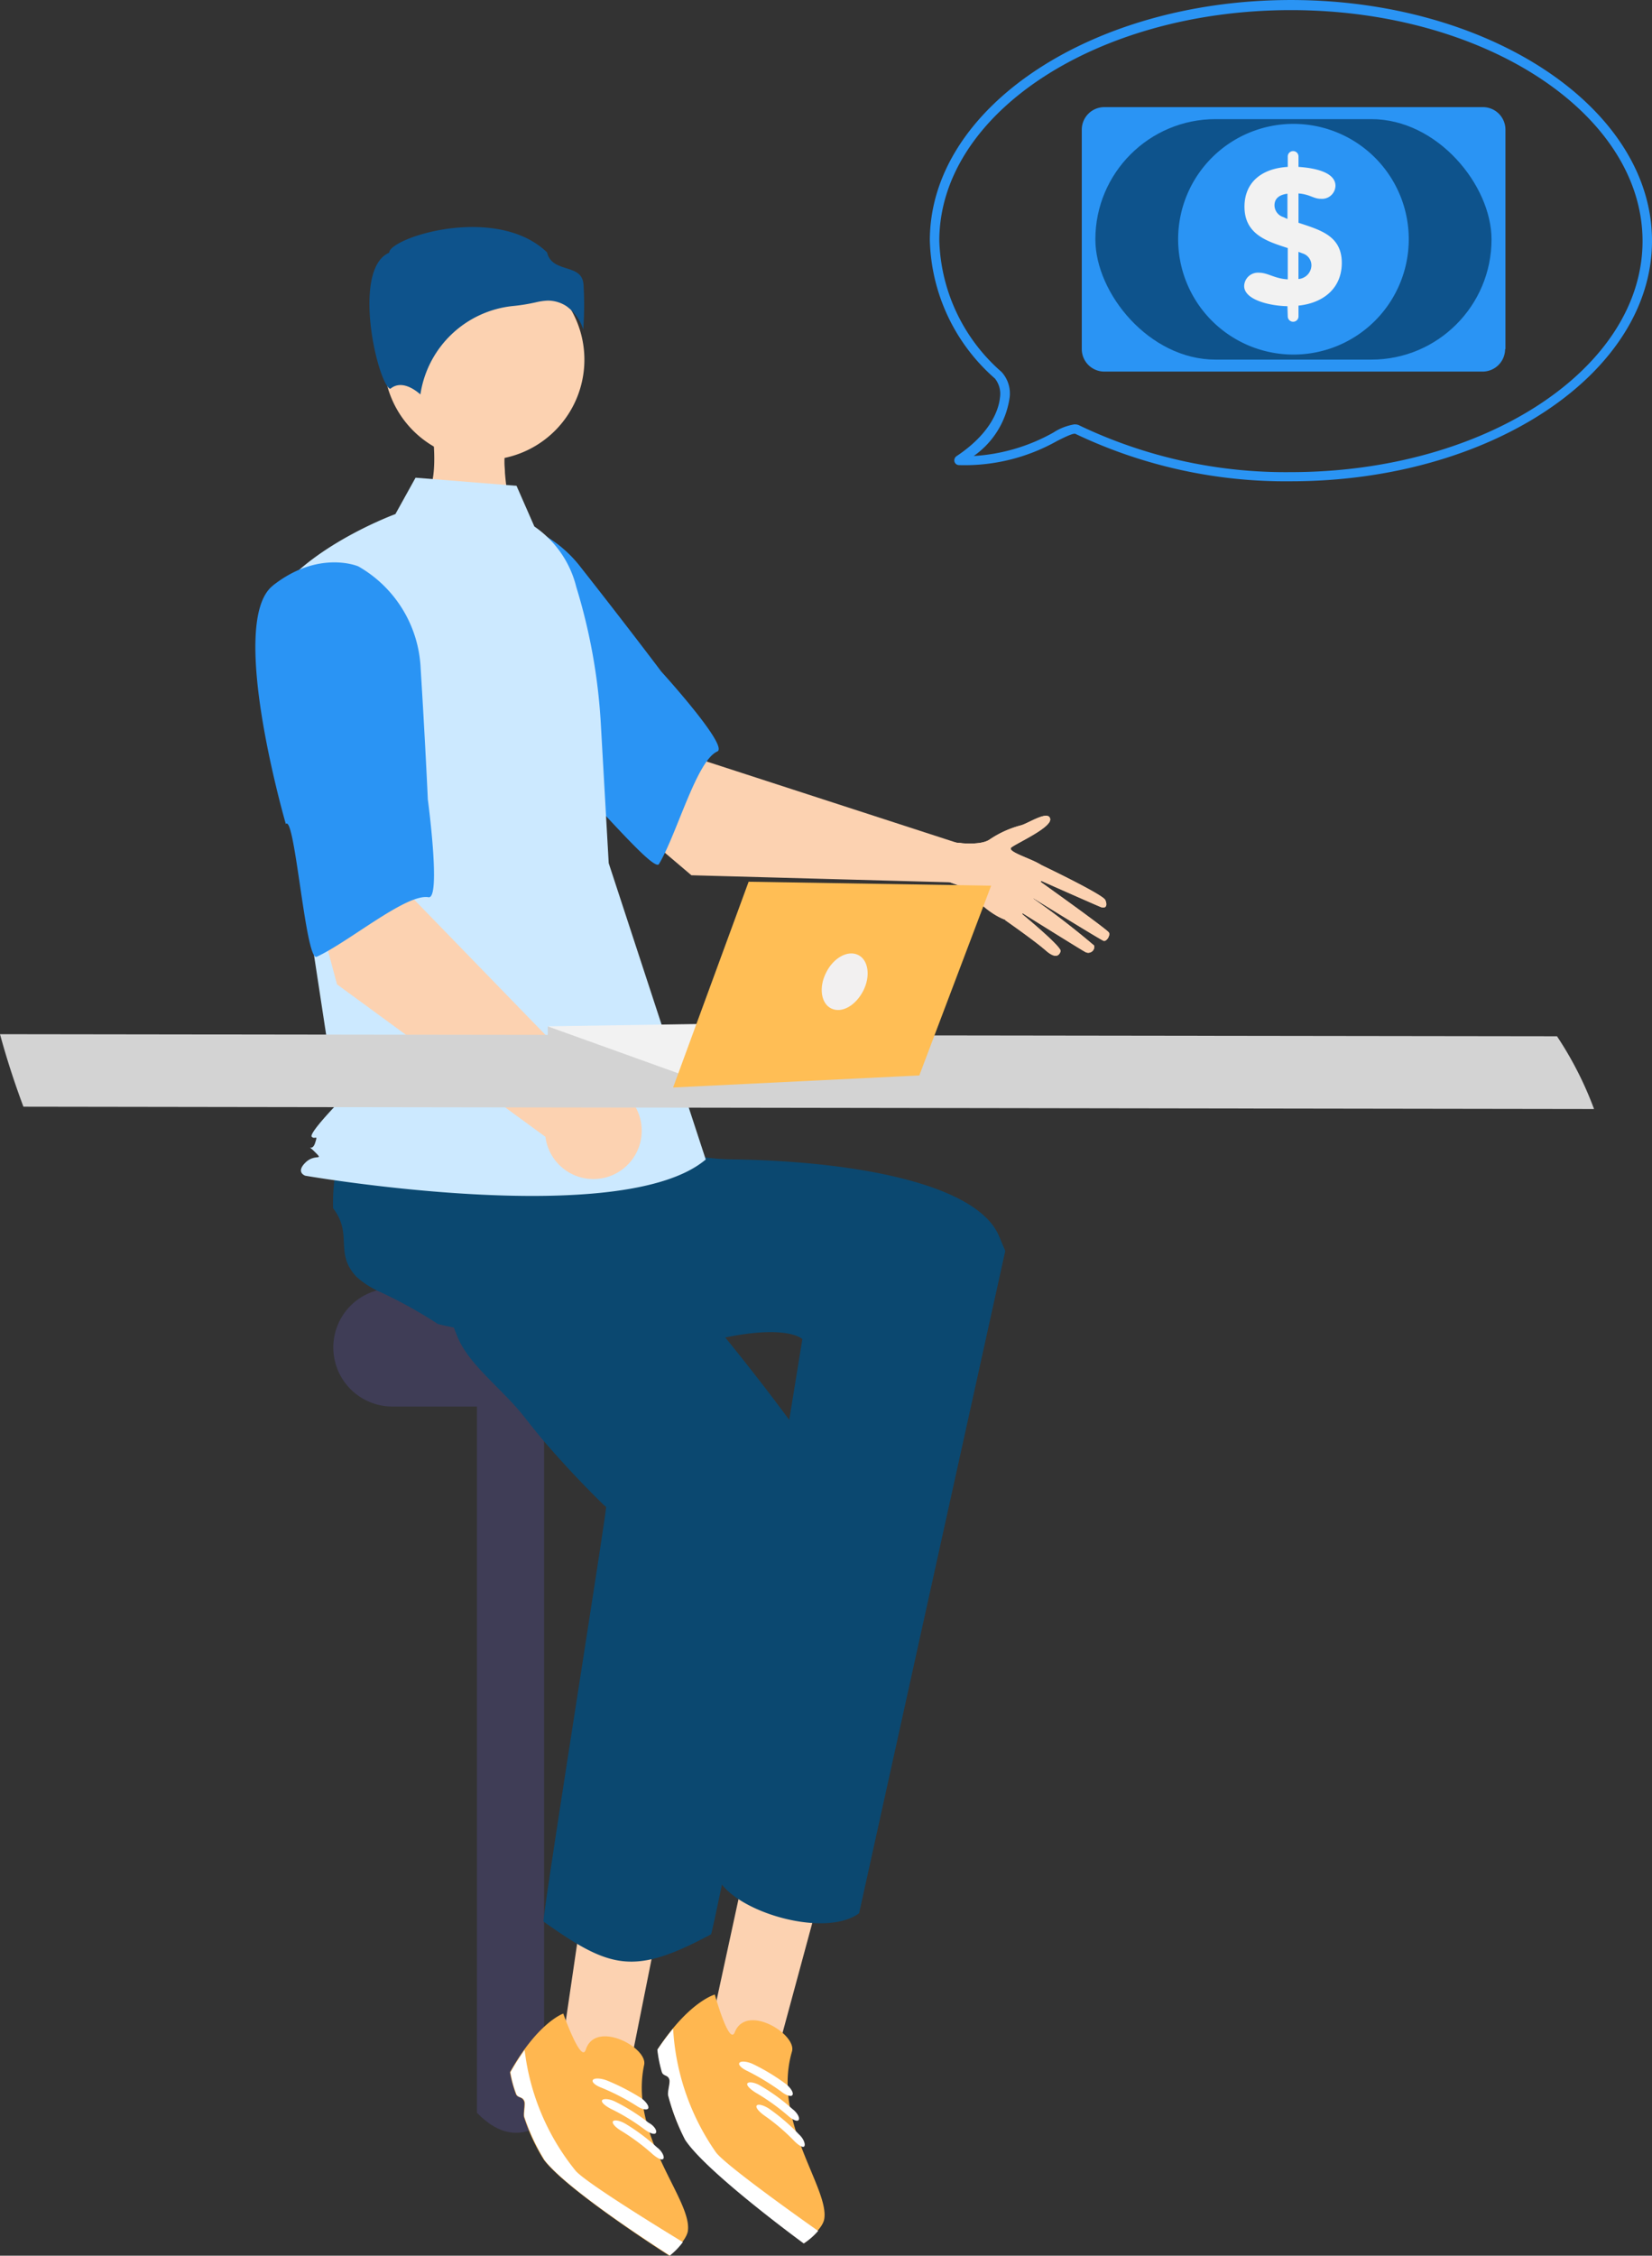
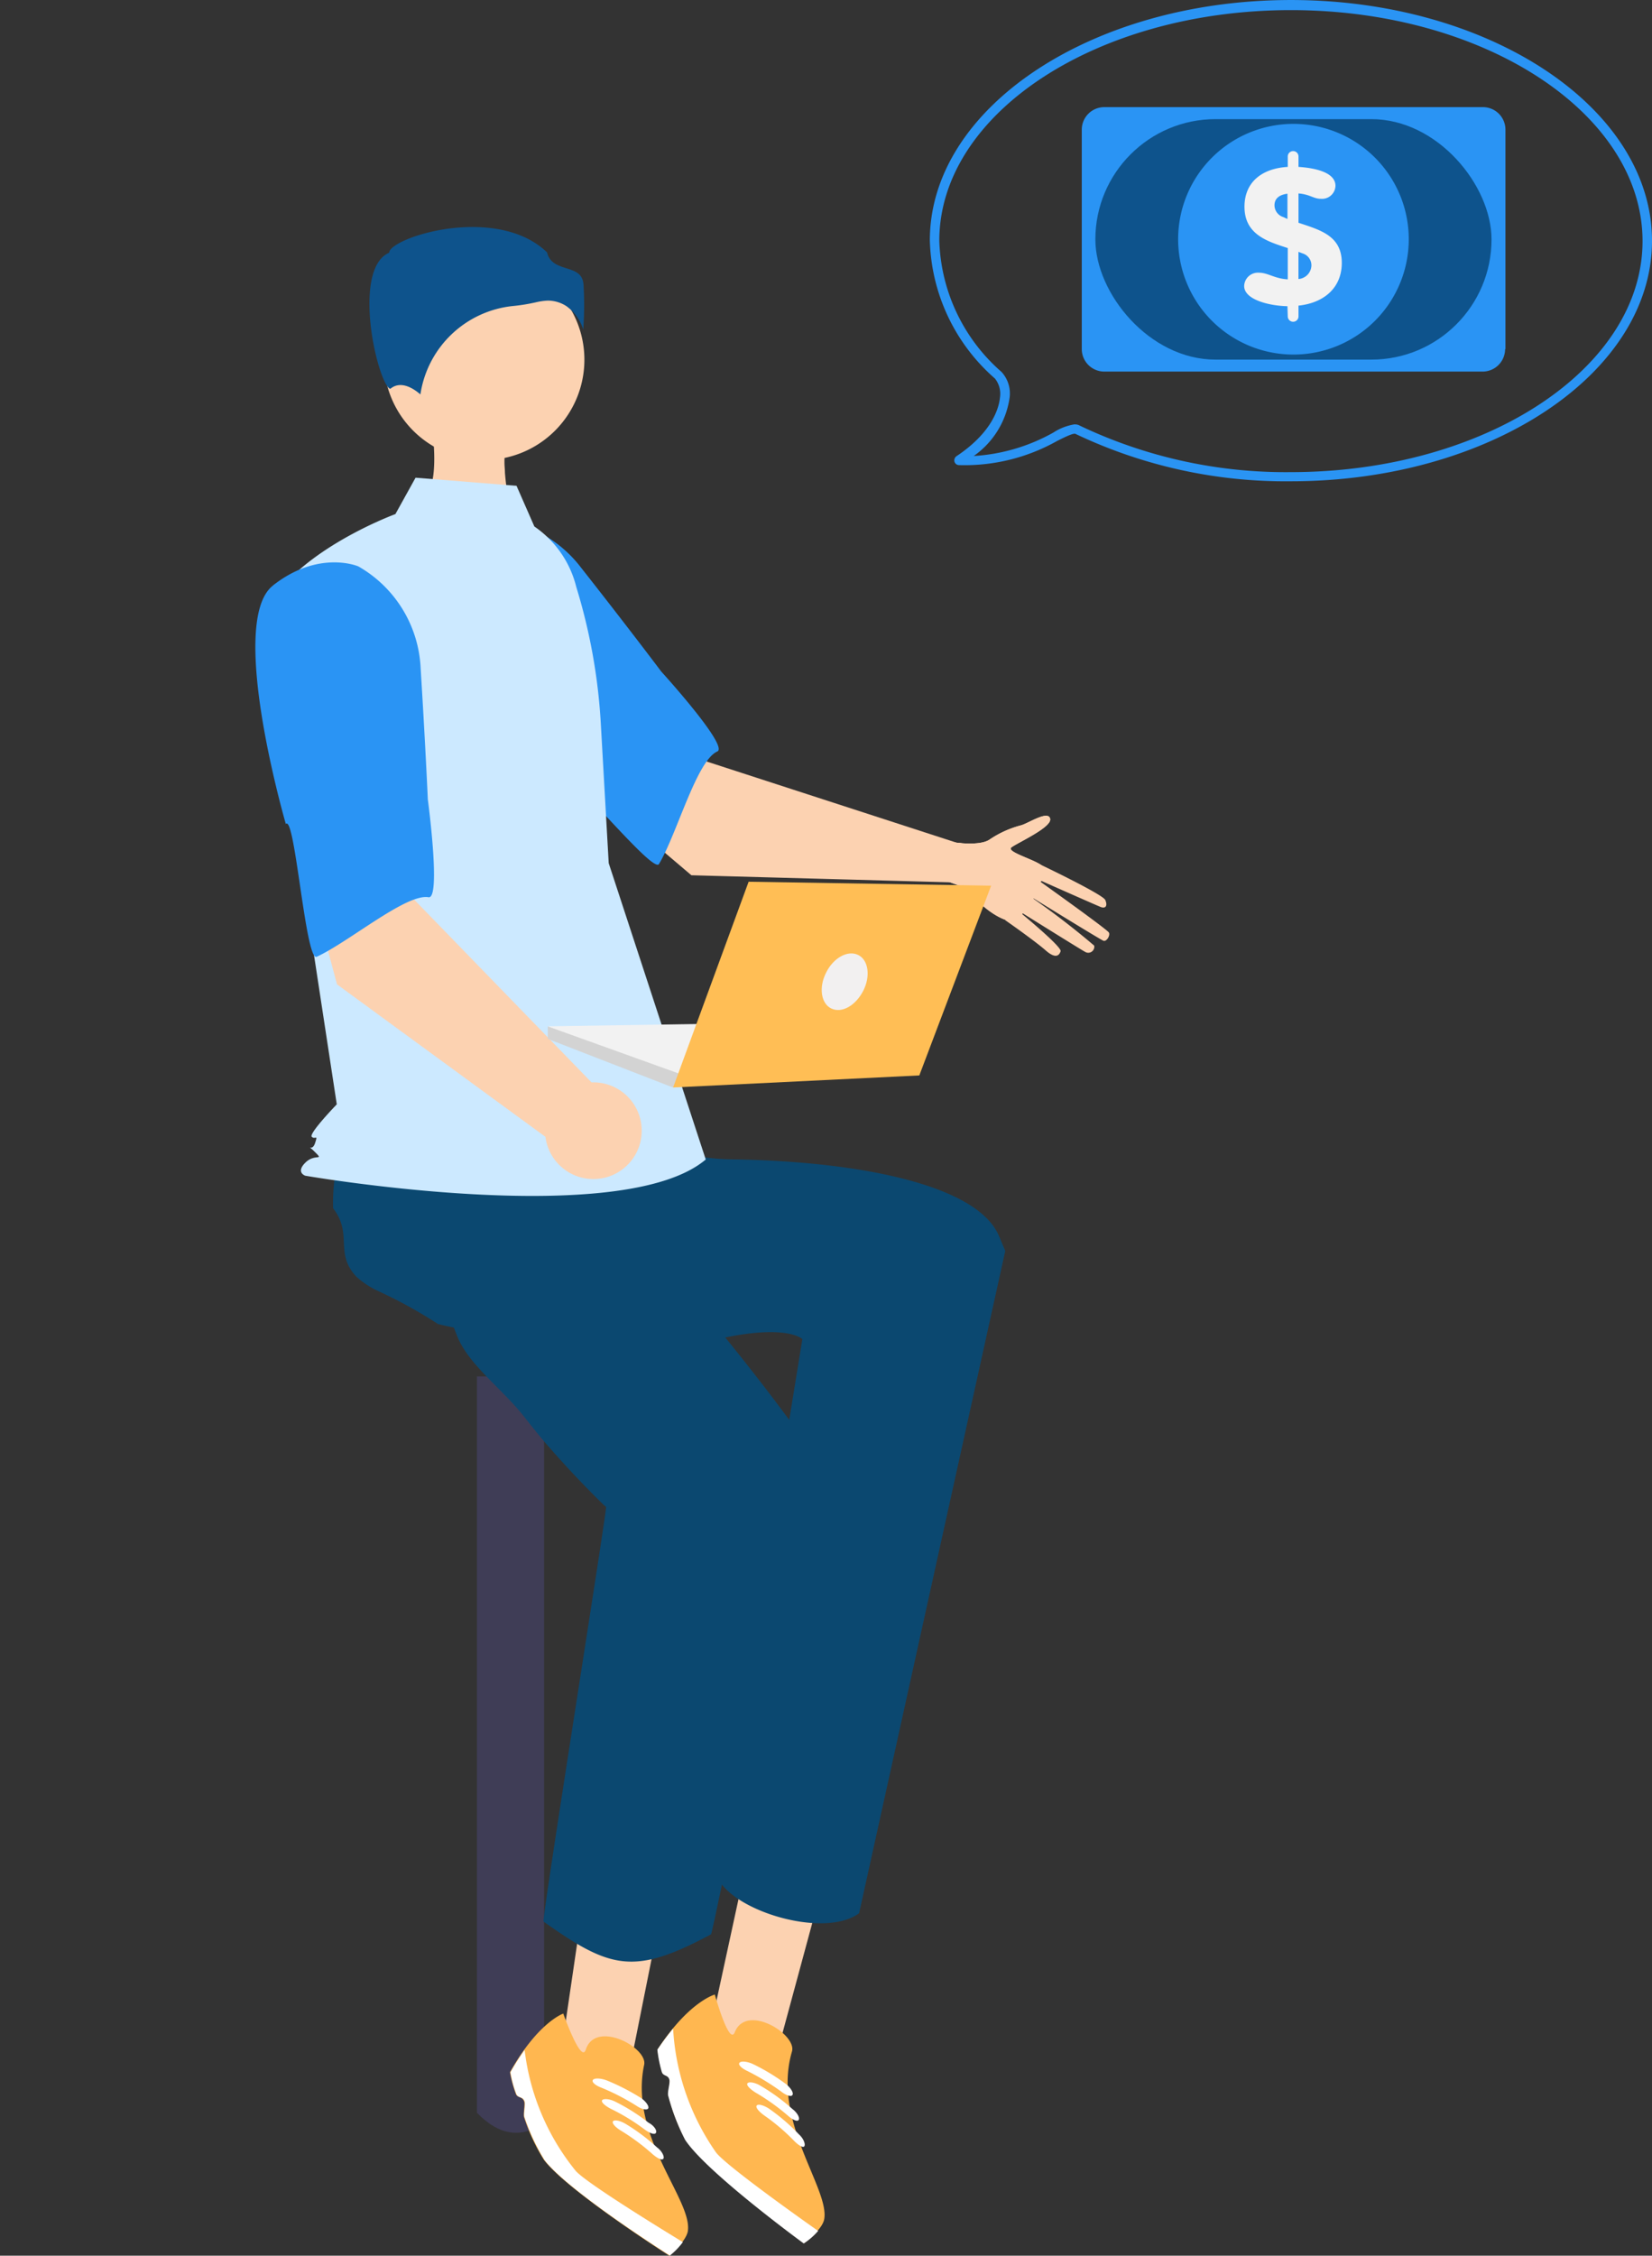
<svg xmlns="http://www.w3.org/2000/svg" id="グループ_12636" data-name="グループ 12636" width="119.927" height="163.703" viewBox="0 0 119.927 163.703">
  <rect x="0" y="0" width="119.927" height="163.703" fill="#333333" stroke="none" />
  <defs>
    <clipPath id="clip-path">
      <rect id="長方形_25269" data-name="長方形 25269" width="119.927" height="163.703" fill="none" />
    </clipPath>
  </defs>
  <g id="グループ_12270" data-name="グループ 12270" clip-path="url(#clip-path)">
    <path id="パス_47797" data-name="パス 47797" d="M183.432,192.441c.773-.874.454-3.867.454-3.867s5.482-.874,5.246.589a5.8,5.8,0,0,0-.084,1.076c0,.252.034.471.034.706.067.874.185,1.564.185,1.564s.622,1.211-2.27,1.631c-2.909.42-4.3-.807-3.565-1.7" transform="translate(-152.426 -156.649)" fill="#fcd2b1" />
    <path id="パス_47798" data-name="パス 47798" d="M210.776,594.056V648.2c-1.631,1.194-3.262.958-4.876-.706V594.056Z" transform="translate(-171.278 -494.166)" fill="#3f3d56" />
    <path id="パス_47799" data-name="パス 47799" d="M242.9,815.84l1.951-13.284,5.784.841-3.027,15.133Z" transform="translate(-202.057 -667.607)" fill="#fcd2b1" />
    <path id="パス_47800" data-name="パス 47800" d="M233.094,884.812c-.1.757-1.345,1.816-1.345,1.816s-7.365-4.675-9.1-6.945a13.817,13.817,0,0,1-1.446-3.094c-.084-.2.084-.958,0-1.16-.151-.387-.5-.235-.605-.555a8.914,8.914,0,0,1-.42-1.564c2.035-3.632,3.867-4.254,3.867-4.254s1.295,3.666,1.631,2.623c.706-2.2,4.54-.151,4.237,1.11-1.093,5.2,3.481,9.753,3.178,12.023" transform="translate(-183.154 -722.925)" fill="#ffb750" />
    <path id="パス_47801" data-name="パス 47801" d="M232.889,898.7c-2.32-1.413-7.113-4.389-7.785-5.179a17.086,17.086,0,0,1-3.7-8.761,18.174,18.174,0,0,0-1.026,1.614,7.729,7.729,0,0,0,.42,1.564c.118.336.488.168.605.555.084.2-.1.942,0,1.16a15.022,15.022,0,0,0,1.446,3.094c1.732,2.27,9.1,6.928,9.1,6.928a5,5,0,0,0,.942-.975" transform="translate(-183.319 -735.985)" fill="#fff" />
    <path id="パス_47802" data-name="パス 47802" d="M268.19,917.927c-.084.151-.4,0-.757-.3a15.784,15.784,0,0,0-2.3-1.715c-.42-.252-.689-.538-.605-.689.1-.134.5-.067.925.185a14.261,14.261,0,0,1,2.27,1.7c.37.269.555.673.471.824" transform="translate(-220.032 -761.27)" fill="#fff" />
    <path id="パス_47803" data-name="パス 47803" d="M263.8,908.433c-.084.151-.437.034-.824-.252a14.937,14.937,0,0,0-2.455-1.5c-.42-.219-.723-.488-.622-.622s.555-.1.975.118a14.008,14.008,0,0,1,2.388,1.513c.42.219.639.589.538.74" transform="translate(-216.185 -753.642)" fill="#fff" />
    <path id="パス_47804" data-name="パス 47804" d="M259.871,899.269c-.1.135-.471.05-.841-.2a16.446,16.446,0,0,0-2.539-1.312c-.454-.168-.74-.42-.622-.572.1-.135.555-.135,1.026.05a15.958,15.958,0,0,1,2.505,1.295c.353.269.572.605.471.74" transform="translate(-212.823 -746.244)" fill="#fff" />
    <path id="パス_47805" data-name="パス 47805" d="M307.2,808.472l2.842-13.116,5.717,1.211-4.036,14.915Z" transform="translate(-255.545 -661.618)" fill="#fcd2b1" />
    <path id="パス_47806" data-name="パス 47806" d="M295.967,877.183c-.151.757-1.463,1.715-1.463,1.715s-7.045-5.145-8.609-7.516a13.65,13.65,0,0,1-1.227-3.195c-.067-.2.151-.942.084-1.16-.118-.387-.488-.269-.555-.589a10.816,10.816,0,0,1-.319-1.6c2.27-3.481,4.153-3.985,4.153-3.985s1.043,3.75,1.446,2.741c.841-2.135,4.54.151,4.153,1.4-1.48,5.095,2.774,9.971,2.337,12.191" transform="translate(-236.139 -716.104)" fill="#ffb750" />
    <path id="パス_47807" data-name="パス 47807" d="M295.444,890.235c-2.22-1.564-6.793-4.859-7.415-5.7a17.36,17.36,0,0,1-3.111-8.979,19.073,19.073,0,0,0-1.143,1.53,9.32,9.32,0,0,0,.319,1.6c.1.353.471.2.555.589.067.2-.168.925-.084,1.16a15.728,15.728,0,0,0,1.228,3.195c1.564,2.371,8.609,7.516,8.609,7.516a4.893,4.893,0,0,0,1.043-.908" transform="translate(-236.054 -728.332)" fill="#fff" />
    <path id="パス_47808" data-name="パス 47808" d="M330.054,911.405c-.084.151-.4-.034-.723-.353a14.7,14.7,0,0,0-2.186-1.866c-.4-.286-.656-.589-.555-.723s.5-.034.908.235a14.318,14.318,0,0,1,2.152,1.85c.336.3.488.706.4.858" transform="translate(-271.656 -755.656)" fill="#fff" />
    <path id="パス_47809" data-name="パス 47809" d="M326.315,901.477c-.084.151-.437,0-.79-.319a15.813,15.813,0,0,0-2.337-1.665c-.4-.252-.689-.538-.589-.673s.555-.067.958.185a13.961,13.961,0,0,1,2.287,1.665c.387.286.572.673.471.807" transform="translate(-268.337 -747.628)" fill="#fff" />
    <path id="パス_47810" data-name="パス 47810" d="M322.962,892.216c-.1.135-.471.017-.824-.269a17.752,17.752,0,0,0-2.438-1.48c-.437-.2-.706-.471-.572-.605.1-.135.572-.1,1.009.118a14.768,14.768,0,0,1,2.4,1.463c.336.286.538.639.42.773" transform="translate(-265.438 -740.166)" fill="#fff" />
-     <path id="パス_47811" data-name="パス 47811" d="M148.188,556.056h15.806a4.288,4.288,0,1,1,0,8.576H148.188a4.288,4.288,0,1,1,0-8.576" transform="translate(-119.703 -462.556)" fill="#3f3d56" />
    <path id="パス_47812" data-name="パス 47812" d="M215.919,503.688c-1.379,6.457-6.877,33.764-7,33.781-5.583,2.993-7.3,2.522-12.157-.925-.168.017,4.574-29.645,4.54-30.1-.067,0-.05-.084-.118-.084-1.312-1.278-2.606-2.64-3.834-4.035-.673-.757-1.312-1.547-1.917-2.32-1.564-2.035-4.019-3.783-4.893-5.835a18.9,18.9,0,0,1-1.295-4.826,7.253,7.253,0,0,1-.135-1.782c.353-2.354,2.287-2.085,2.875-4.405a14.713,14.713,0,0,1,1.7-1.194c.1-.05.2-.118.3-.168l6.423-4.439,2.455,2.4,3.733,3.666,4.052,3.968-3.43,3.481s2.875,3.313,6.222,7.718c.622.824,1.261,1.681,1.9,2.556a3.058,3.058,0,0,1,.572,2.539" transform="translate(-157.302 -397.089)" fill="#0b4870" />
    <path id="パス_47813" data-name="パス 47813" d="M181.966,512.73c-2.657,1.951-9.837-.353-10.408-2.976l6.289-38.691s-1.009-1.043-5.515-.134c-1.648.336-2.556-1.11-4.456-.841-2.035.286-4.17.521-6.289.639-1.009.05-2.018.084-3.01.067a29.225,29.225,0,0,1-7.18-.824,33.865,33.865,0,0,0-4.439-2.438,6.351,6.351,0,0,1-1.48-.992c-1.631-1.732-.235-3.077-1.7-4.977a14.2,14.2,0,0,1,.1-2.068l.05-.353.454-7.8,3.413-.454,5.2-.689,5.616-.74.622,4.843s7.886,3.649,13.435,3.716c8.912.118,17.841,1.749,19.455,5.566.151.353.3.723.454,1.076" transform="translate(-119.599 -373.88)" fill="#0b4870" />
    <path id="パス_47814" data-name="パス 47814" d="M245.178,297.4,234.4,288.252l7.012-7.1,4.893,8,18.126,5.885c1.833,0,1.766,2.875-.5,2.875Z" transform="translate(-194.986 -233.88)" fill="#fcd2b1" />
    <path id="パス_47815" data-name="パス 47815" d="M177.447,228.58c-1.244,4.052,10.61,13.7,10.61,13.7.135-.975,6.86,7.415,7.314,6.659,1.295-2.152,2.724-7.5,4.237-8.172.858-.387-4.069-5.8-4.069-5.8s-2.505-3.329-5.818-7.533a9.008,9.008,0,0,0-7.92-3.531c-.017,0-3.111.639-4.355,4.675" transform="translate(-147.534 -186.231)" fill="#2a94f4" />
    <path id="パス_47816" data-name="パス 47816" d="M172.981,111.956a7.281,7.281,0,1,1-7.281,7.281,7.281,7.281,0,0,1,7.281-7.281" transform="translate(-137.838 -93.131)" fill="#fcd2b1" />
    <path id="パス_47817" data-name="パス 47817" d="M138.78,209.7a7.49,7.49,0,0,1,3.043,4.389,41.68,41.68,0,0,1,1.782,9.938l.572,10.106,7.045,21.506c-6.1,5.162-29.073,1.177-29.073,1.177s-.706-.235,0-.942,1.4-.084.689-.79-.219.084.017-.622,0-.235-.235-.471,1.816-2.354,1.816-2.354L122.554,239.3,120.2,214.4c2.825-3.531,8.492-5.6,8.492-5.6l1.463-2.64,7.331.589Z" transform="translate(-99.988 -171.491)" fill="#cce9ff" />
    <path id="パス_47818" data-name="パス 47818" d="M173.822,103.744a3.251,3.251,0,0,1,1.194,1.681,24.187,24.187,0,0,0,.017-3.313c-.084-.773-.622-.942-1.261-1.143-.572-.185-1.211-.387-1.379-1.143-2.287-2.22-6.272-2.119-9.013-1.345-1.5.42-2.371.975-2.438,1.295l-.017.067-.067.034c-1.16.572-1.379,2.4-1.362,3.834.034,2.69.958,5.751,1.48,6,.034.017.034,0,.05,0,.79-.639,1.749.05,2.169.42a7.572,7.572,0,0,1,6.776-6.423,13.2,13.2,0,0,0,1.631-.269,4.6,4.6,0,0,1,.841-.118,2.469,2.469,0,0,1,1.379.42" transform="translate(-132.676 -81.505)" fill="#0e538c" />
    <path id="パス_47819" data-name="パス 47819" d="M177.771,431.917l-2.236-1.143a.634.634,0,0,1-.151-.858.606.606,0,0,1,.689-.219l2.236,1.143a.634.634,0,0,1,.151.858.6.6,0,0,1-.689.219" transform="translate(-145.806 -357.417)" fill="#6c63ff" />
    <path id="パス_47820" data-name="パス 47820" d="M127.366,348.159,123.7,334.506l9.8-1.85-.521,9.366,12.863,13.25a3.509,3.509,0,1,1-3.346,3.951Z" transform="translate(-102.9 -276.72)" fill="#fcd2b1" />
    <path id="パス_47821" data-name="パス 47821" d="M111.519,244.444c-3.329,2.623.942,17.3.942,17.3.656-.723,1.429,9.988,2.236,9.635,2.3-1.042,6.507-4.607,8.122-4.321.925.168-.05-7.1-.05-7.1s-.185-4.153-.521-9.5a8.971,8.971,0,0,0-4.506-7.4c0-.017-2.892-1.244-6.222,1.379" transform="translate(-91.711 -201.943)" fill="#2a94f4" />
-     <path id="パス_47822" data-name="パス 47822" d="M115.72,451.787,1.7,451.619C1.059,449.9.488,448.155,0,446.356l113.03.151a25.563,25.563,0,0,1,2.69,5.28" transform="translate(0 -371.302)" fill="#d3d3d3" />
    <path id="パス_47823" data-name="パス 47823" d="M408.2,356.83s.858.336,1.16.4,1.53,1.8,3.111,2.421,3.128-3.363,2.791-3.834c-.336-.454-2.724-1.059-2.27-1.4s2.926-1.446,2.808-2.068c-.135-.656-1.6.336-2.119.471a7.4,7.4,0,0,0-2.27,1.026c-.706.5-2.539.219-2.539.219Z" transform="translate(-339.562 -292.924)" fill="#fcd2b1" />
    <path id="パス_47824" data-name="パス 47824" d="M434,376.776s2.152,1.5,2.943,2.2c.807.706,1.009.252,1.076.05.084-.353-3.195-3.027-3.195-3.027s4.574,2.859,4.977,3.077a.438.438,0,0,0,.656-.454,57.229,57.229,0,0,0-4.843-3.7s5.28,3.262,5.515,3.346.521-.42.387-.605c-.219-.3-5.3-3.918-5.3-3.918s4.17,1.85,4.624,2.035c.454.219.605-.05.42-.471s-4.893-2.657-4.893-2.657Z" transform="translate(-361.023 -309.994)" fill="#fcd2b1" />
    <path id="パス_47825" data-name="パス 47825" d="M408.2,356.83s.858.336,1.16.4,1.53,1.8,3.111,2.421,3.128-3.363,2.791-3.834c-.336-.454-2.724-1.059-2.27-1.4s2.926-1.446,2.808-2.068c-.135-.656-1.6.336-2.119.471a7.4,7.4,0,0,0-2.27,1.026c-.706.5-2.539.219-2.539.219Z" transform="translate(-339.562 -292.924)" fill="#fcd2b1" />
-     <path id="パス_47826" data-name="パス 47826" d="M434,376.776s2.152,1.5,2.943,2.2c.807.706,1.009.252,1.076.05.084-.353-3.195-3.027-3.195-3.027s4.574,2.859,4.977,3.077a.438.438,0,0,0,.656-.454,57.229,57.229,0,0,0-4.843-3.7s5.28,3.262,5.515,3.346.521-.42.387-.605c-.219-.3-5.3-3.918-5.3-3.918s4.17,1.85,4.624,2.035c.454.219.605-.05.42-.471s-4.893-2.657-4.893-2.657Z" transform="translate(-361.023 -309.994)" fill="#fcd2b1" />
    <path id="パス_47827" data-name="パス 47827" d="M236.5,441.542l18.4-.286-9.3,4.725Z" transform="translate(-196.733 -367.059)" fill="#f2f2f2" />
    <path id="パス_47828" data-name="パス 47828" d="M245.6,447.4l-9.1-3.531v-.908l9.82,3.531Z" transform="translate(-196.733 -368.473)" fill="#d3d3d3" />
    <path id="パス_47829" data-name="パス 47829" d="M290.6,395.488l5.482-14.932,17.605.286-5.213,13.771Z" transform="translate(-241.736 -316.566)" fill="#ffbe55" />
    <path id="パス_47830" data-name="パス 47830" d="M355.1,412.885c-.555,1.076-.37,2.253.37,2.606.757.37,1.766-.2,2.32-1.278s.37-2.253-.37-2.606c-.757-.37-1.8.219-2.32,1.278" transform="translate(-295.125 -342.304)" fill="#f2f0f0" />
    <path id="パス_47831" data-name="パス 47831" d="M497.769,63.8a1.635,1.635,0,0,1-1.628,1.628H468.666a1.635,1.635,0,0,1-1.628-1.628V47.864a1.635,1.635,0,0,1,1.628-1.628h27.5a1.635,1.635,0,0,1,1.628,1.628V63.8Z" transform="translate(-388.506 -38.461)" fill="#2a94f4" />
    <rect id="長方形_25268" data-name="長方形 25268" width="28.759" height="17.453" rx="8.726" transform="translate(79.518 8.646)" fill="#0e538c" />
    <path id="パス_47832" data-name="パス 47832" d="M517.007,53.465a8.371,8.371,0,1,1-8.371,8.371,8.371,8.371,0,0,1,8.371-8.371" transform="translate(-423.109 -44.475)" fill="#2a94f4" />
    <path id="パス_47833" data-name="パス 47833" d="M540.284,76.455c-1.284-.023-3.142-.459-3.142-1.468a1,1,0,0,1,1.078-.963c.642,0,1.147.436,2.087.482V72.235c-1.491-.482-3.142-.986-3.142-3,0-1.743,1.216-2.775,3.142-2.89v-.757a.39.39,0,0,1,.78,0v.757c1.055.069,2.683.344,2.683,1.376a.975.975,0,0,1-1.055.94c-.551,0-.78-.321-1.628-.39V70.4c1.582.528,3.142.94,3.142,2.913,0,1.835-1.33,2.912-3.142,3.1v.78a.39.39,0,0,1-.78,0Zm0-6.33V68.291c-.528.069-.94.3-.94.849a.908.908,0,0,0,.642.848Zm1.1,2.5-.3-.115v1.972a1.014,1.014,0,0,0,.94-.986.9.9,0,0,0-.642-.872" transform="translate(-446.822 -54.233)" fill="#f2f2f2" />
    <path id="パス_47834" data-name="パス 47834" d="M427.647,34.927a35.445,35.445,0,0,1-15.641-3.44c-.161-.069-.757.229-1.307.5a13.691,13.691,0,0,1-7.155,1.766.344.344,0,0,1-.321-.252.373.373,0,0,1,.138-.39c2.66-1.766,3.1-3.578,3.165-4.266a1.772,1.772,0,0,0-.367-1.376,13.779,13.779,0,0,1-4.724-10.022C401.434,7.819,413.2,0,427.647,0s26.213,7.843,26.213,17.476S442.1,34.927,427.647,34.927M411.961,30.8a.672.672,0,0,1,.367.092,34.714,34.714,0,0,0,15.32,3.371c14.081,0,25.525-7.522,25.525-16.765S441.729.733,427.647.733s-25.525,7.5-25.525,16.742a13.152,13.152,0,0,0,4.518,9.517,2.311,2.311,0,0,1,.573,1.949,6.246,6.246,0,0,1-2.592,4.151,13.42,13.42,0,0,0,5.779-1.7,3.959,3.959,0,0,1,1.559-.6" transform="translate(-333.933 0.001)" fill="#2a94f4" />
  </g>
</svg>